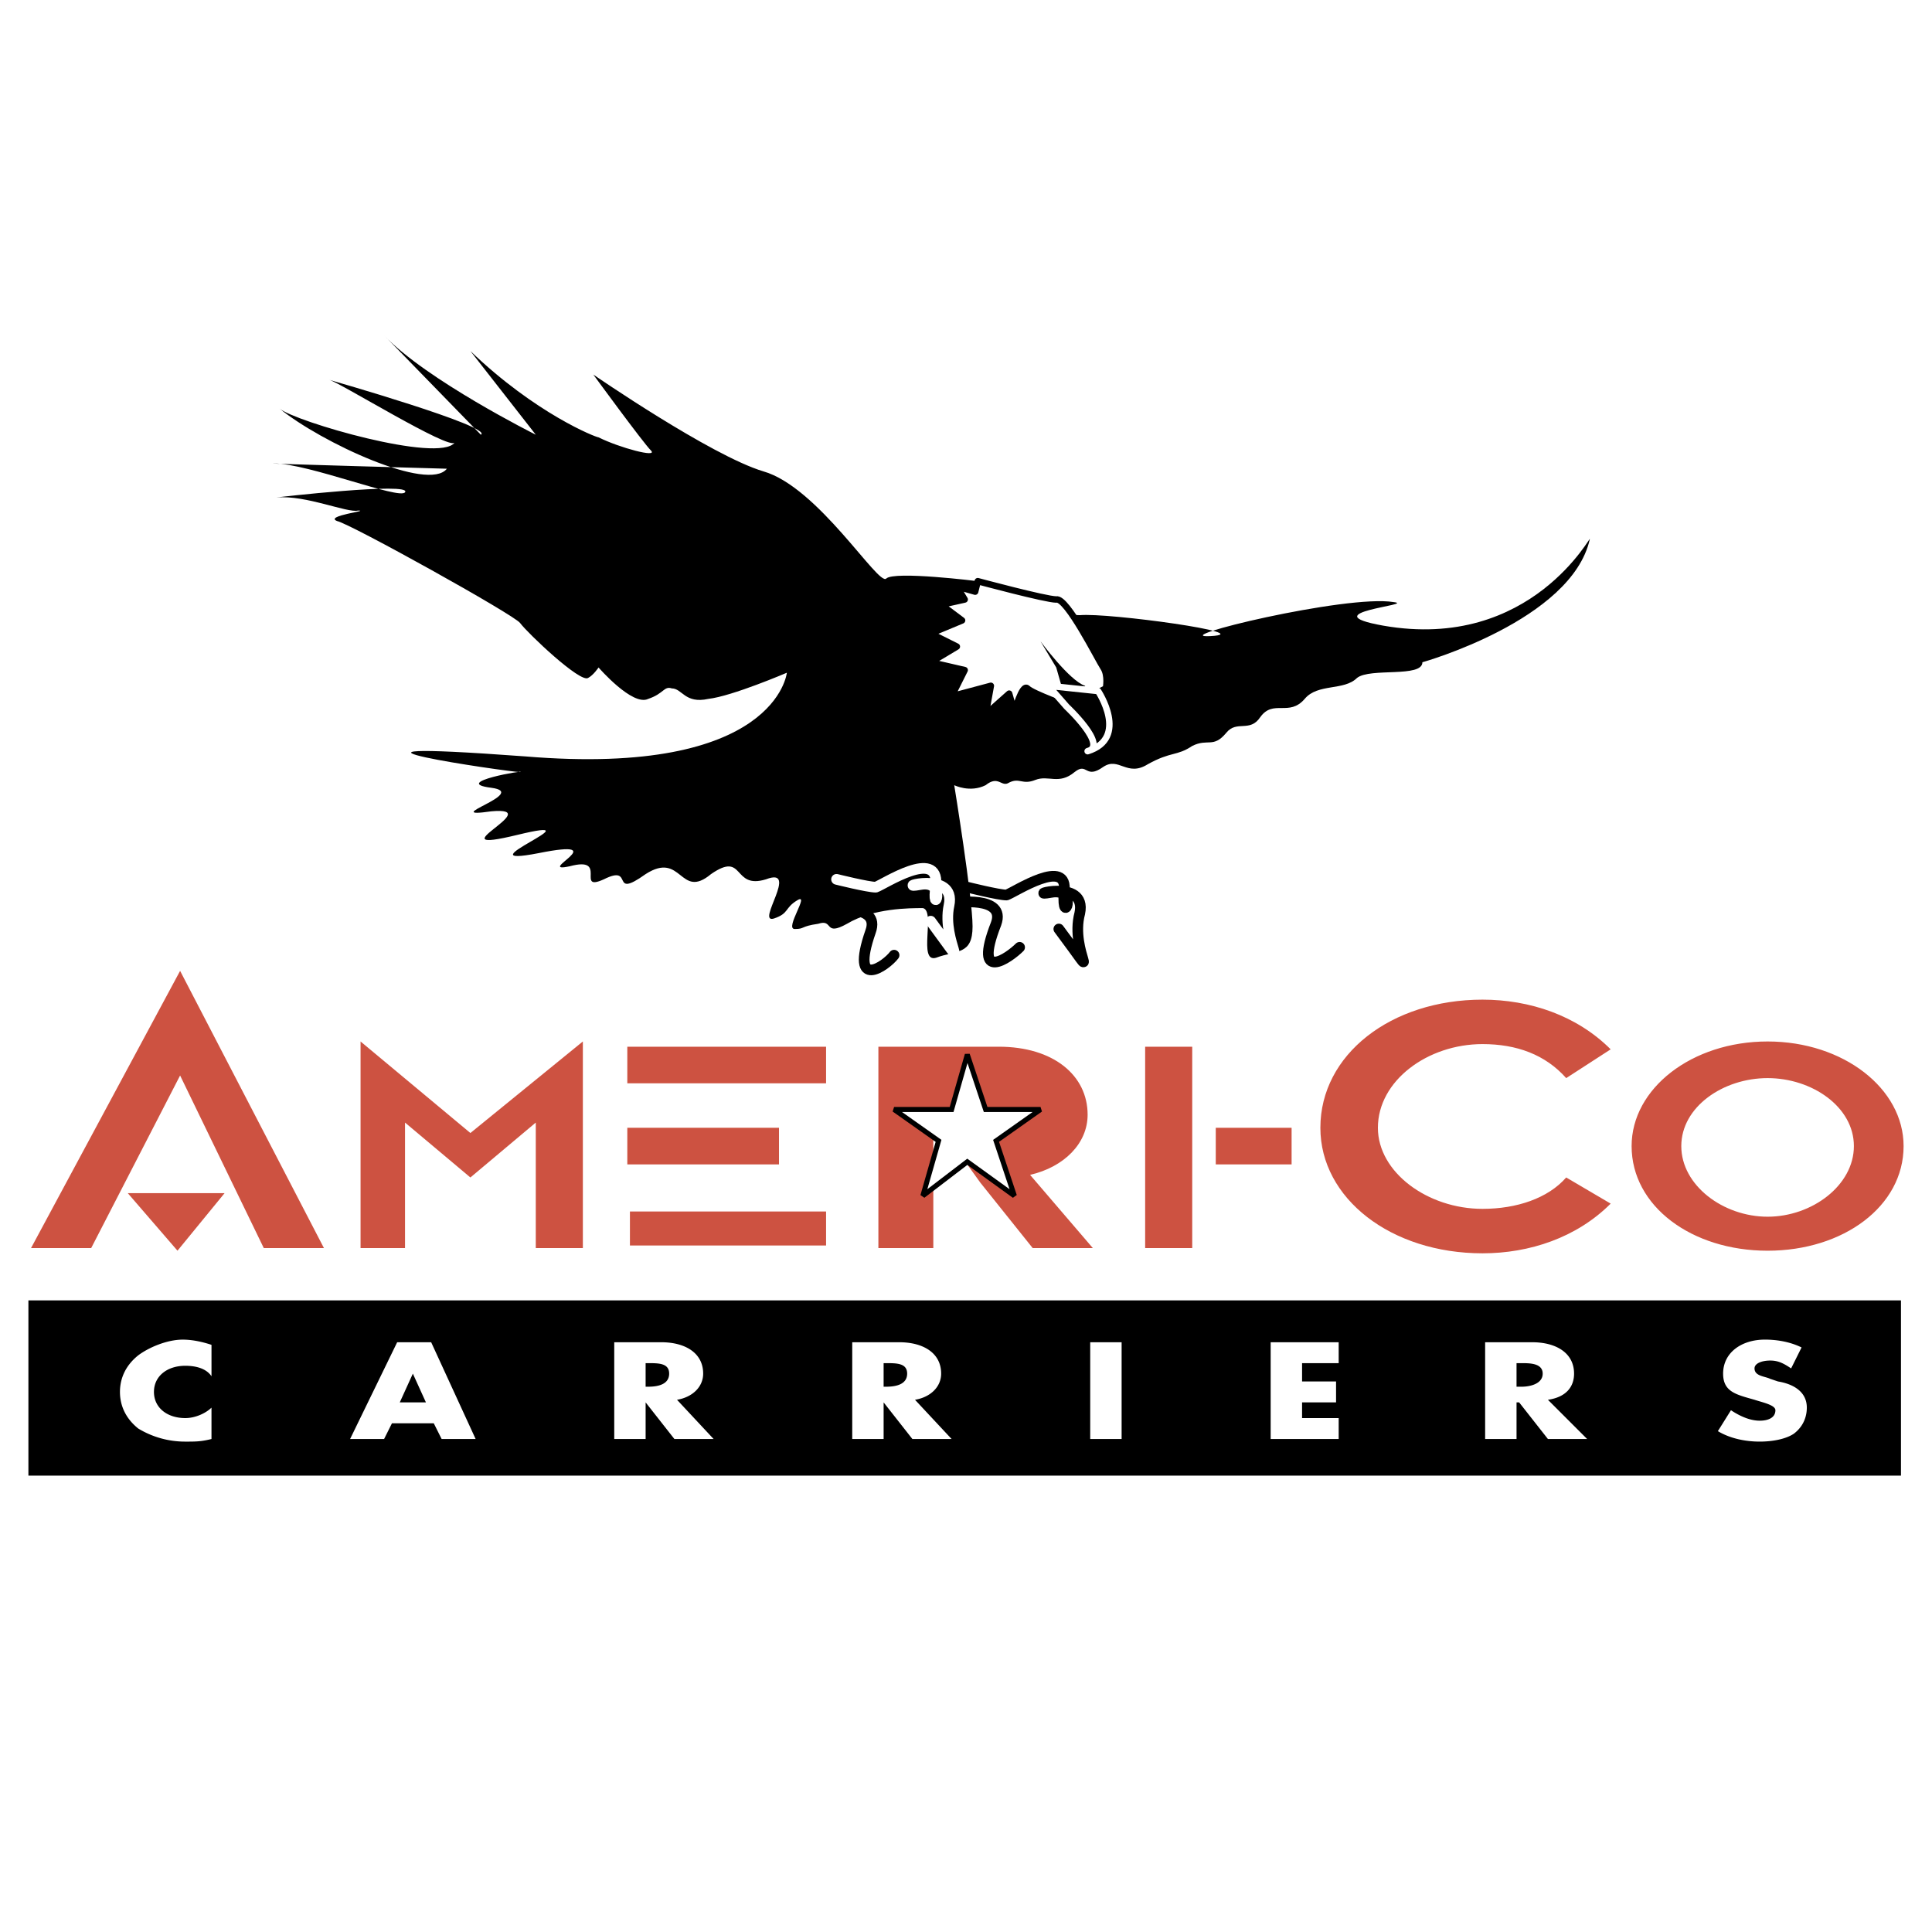
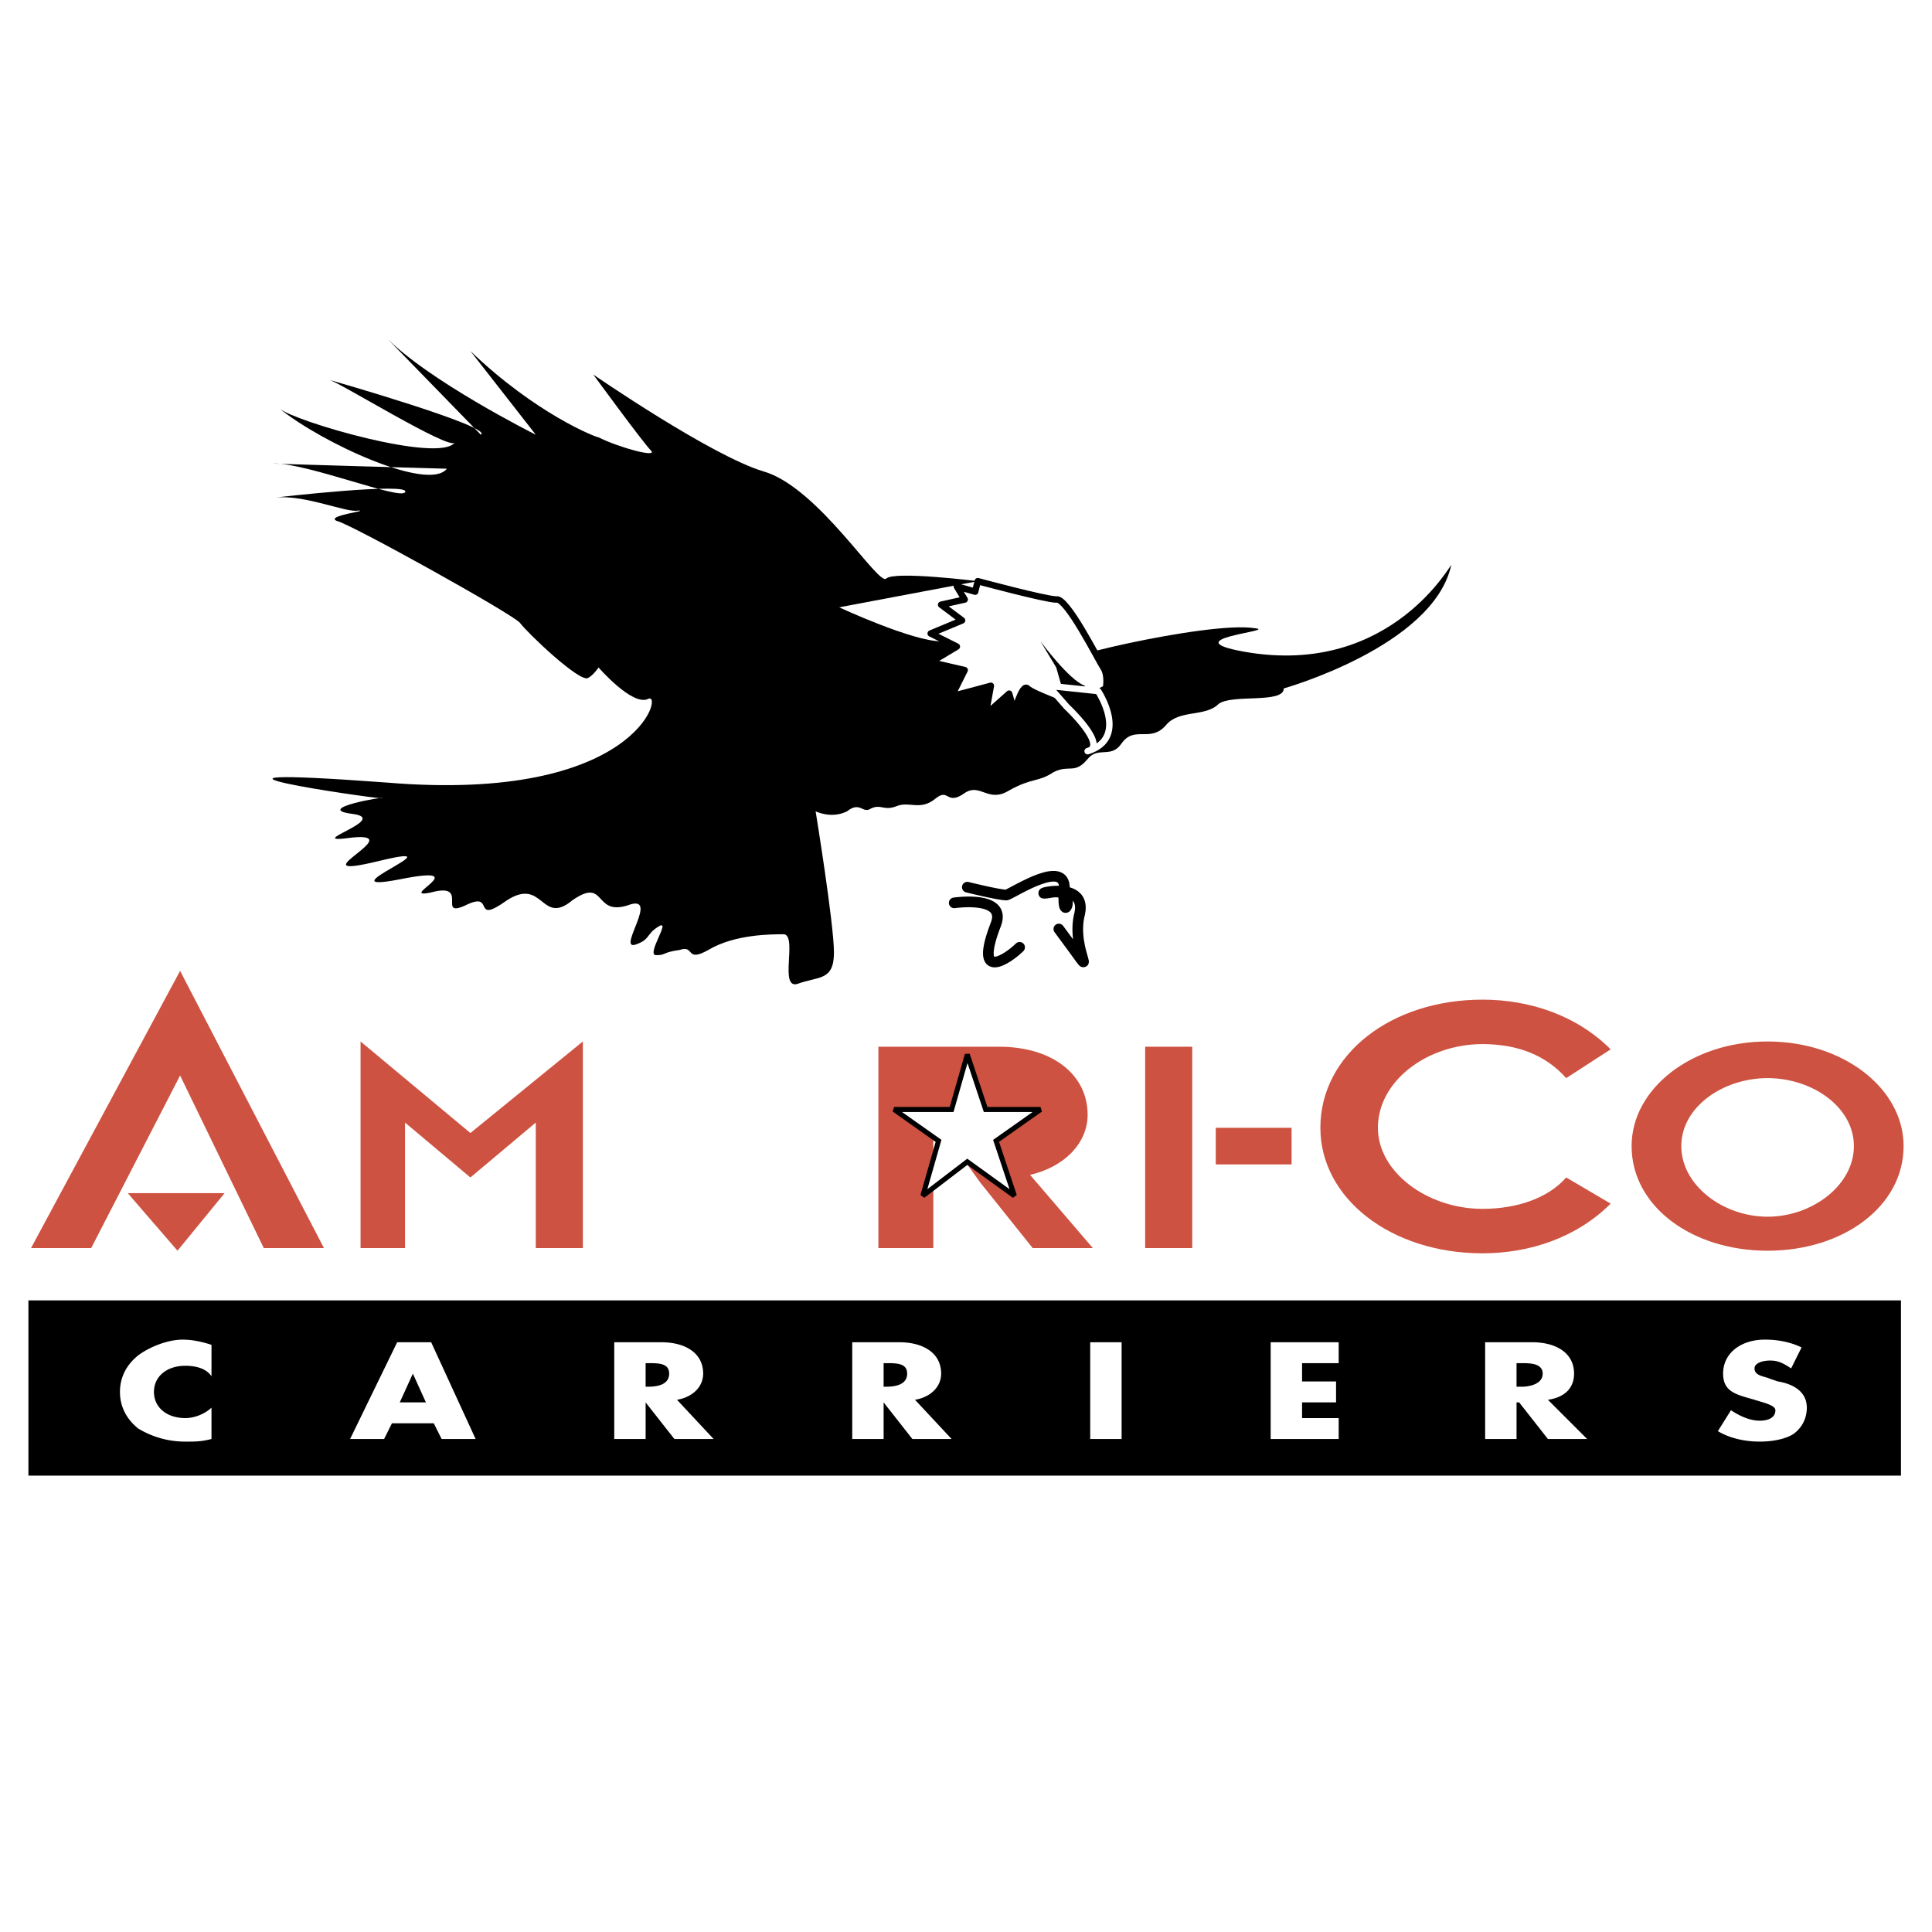
<svg xmlns="http://www.w3.org/2000/svg" width="2500" height="2500" viewBox="0 0 192.756 192.756">
-   <path fill-rule="evenodd" clip-rule="evenodd" fill="#fff" d="M0 0h192.756v192.756H0V0z" />
-   <path d="M97.553 57.985s-8.35-1.044-9.133-.261c-.783.782-6.785-9.133-12.264-10.698-5.218-1.565-16.96-9.654-16.96-9.654s4.958 6.784 5.741 7.567-3.131-.261-5.219-1.305c-.261 0-6.262-2.348-12.785-8.611l6.523 8.35s-10.959-5.479-15.134-9.915c.261.261 9.655 9.915 9.655 9.915 1.305-.782-15.134-5.479-15.134-5.479 1.043.261 12.002 7.045 12.524 6.262-1.565 2.087-15.917-2.087-17.482-3.393 4.175 3.393 14.873 8.35 16.7 6.002 0 0-18.787-.522-17.222-.522 3.393 0 12.525 3.653 13.047 2.87.783-1.044-13.047.522-12.786.522 2.87-.261 7.045 1.565 8.089 1.305 1.305 0-3.392.521-2.087 1.044 1.305.261 17.743 9.393 18.265 10.176.783 1.044 6.002 6.001 6.784 5.479.522-.261 1.044-1.043 1.044-1.043s3.392 3.914 4.958 3.131c1.565-.522 1.565-1.305 2.348-1.044 1.044 0 1.305 1.565 3.653 1.044 2.349-.261 7.828-2.609 7.828-2.609s-1.044 10.437-26.093 8.35c-24.788-1.827-1.565 1.565-.522 1.565.783-.261-7.045 1.044-2.87 1.565 3.914.522-5.479 3.131 0 2.349 5.741-.522-6.001 4.436 2.609 2.348 8.611-2.087-6.001 3.392 2.088 1.827 7.828-1.565-.522 2.087 3.131 1.305 3.914-1.044.522 2.609 3.392 1.305 3.131-1.566.522 2.087 4.175-.522 3.653-2.348 3.392 2.609 6.523 0 3.392-2.348 2.087 1.565 5.479.522 3.392-1.305-1.043 4.436.783 3.914 1.565-.522 1.044-1.044 2.349-1.827 1.304-.783-1.305 2.87-.261 2.87s.522-.261 2.348-.522c1.566-.521.522 1.305 2.87 0 2.609-1.565 6.263-1.565 7.567-1.565 1.305.261-.522 5.479 1.305 4.958 2.087-.783 3.654-.261 3.654-3.131 0-2.871-1.828-14.09-1.828-14.09s1.566.783 3.132 0c1.305-1.044 1.564.261 2.348-.261 1.043-.522 1.305.261 2.609-.261s2.348.522 3.914-.783c1.305-1.044 1.043.783 2.869-.522 1.566-1.043 2.35 1.044 4.438-.261 2.348-1.305 2.869-.783 4.436-1.827 1.564-.783 2.086.261 3.391-1.305 1.045-1.305 2.35 0 3.393-1.565 1.305-1.826 2.871 0 4.436-1.826 1.305-1.566 3.914-.783 5.219-2.088 1.305-1.043 6.523 0 6.523-1.565 0 0 14.873-4.175 16.699-12.264.262-.783-5.74 11.22-20.613 8.61-7.307-1.305 3.393-2.087 1.045-2.348-4.697-.783-22.963 3.653-18.266 3.392 4.957-.261-10.176-2.349-13.047-2.087-2.874-.001-10.178-3.393-10.178-3.393z" fill-rule="evenodd" clip-rule="evenodd" />
+   <path d="M97.553 57.985s-8.35-1.044-9.133-.261c-.783.782-6.785-9.133-12.264-10.698-5.218-1.565-16.96-9.654-16.96-9.654s4.958 6.784 5.741 7.567-3.131-.261-5.219-1.305c-.261 0-6.262-2.348-12.785-8.611l6.523 8.35s-10.959-5.479-15.134-9.915c.261.261 9.655 9.915 9.655 9.915 1.305-.782-15.134-5.479-15.134-5.479 1.043.261 12.002 7.045 12.524 6.262-1.565 2.087-15.917-2.087-17.482-3.393 4.175 3.393 14.873 8.35 16.7 6.002 0 0-18.787-.522-17.222-.522 3.393 0 12.525 3.653 13.047 2.87.783-1.044-13.047.522-12.786.522 2.87-.261 7.045 1.565 8.089 1.305 1.305 0-3.392.521-2.087 1.044 1.305.261 17.743 9.393 18.265 10.176.783 1.044 6.002 6.001 6.784 5.479.522-.261 1.044-1.043 1.044-1.043s3.392 3.914 4.958 3.131s-1.044 10.437-26.093 8.35c-24.788-1.827-1.565 1.565-.522 1.565.783-.261-7.045 1.044-2.87 1.565 3.914.522-5.479 3.131 0 2.349 5.741-.522-6.001 4.436 2.609 2.348 8.611-2.087-6.001 3.392 2.088 1.827 7.828-1.565-.522 2.087 3.131 1.305 3.914-1.044.522 2.609 3.392 1.305 3.131-1.566.522 2.087 4.175-.522 3.653-2.348 3.392 2.609 6.523 0 3.392-2.348 2.087 1.565 5.479.522 3.392-1.305-1.043 4.436.783 3.914 1.565-.522 1.044-1.044 2.349-1.827 1.304-.783-1.305 2.87-.261 2.87s.522-.261 2.348-.522c1.566-.521.522 1.305 2.87 0 2.609-1.565 6.263-1.565 7.567-1.565 1.305.261-.522 5.479 1.305 4.958 2.087-.783 3.654-.261 3.654-3.131 0-2.871-1.828-14.09-1.828-14.09s1.566.783 3.132 0c1.305-1.044 1.564.261 2.348-.261 1.043-.522 1.305.261 2.609-.261s2.348.522 3.914-.783c1.305-1.044 1.043.783 2.869-.522 1.566-1.043 2.35 1.044 4.438-.261 2.348-1.305 2.869-.783 4.436-1.827 1.564-.783 2.086.261 3.391-1.305 1.045-1.305 2.35 0 3.393-1.565 1.305-1.826 2.871 0 4.436-1.826 1.305-1.566 3.914-.783 5.219-2.088 1.305-1.043 6.523 0 6.523-1.565 0 0 14.873-4.175 16.699-12.264.262-.783-5.74 11.22-20.613 8.61-7.307-1.305 3.393-2.087 1.045-2.348-4.697-.783-22.963 3.653-18.266 3.392 4.957-.261-10.176-2.349-13.047-2.087-2.874-.001-10.178-3.393-10.178-3.393z" fill-rule="evenodd" clip-rule="evenodd" />
  <path d="M96.508 88.514s3.132.783 3.914.783c.783-.261 6.264-3.914 5.74-.261-.26 3.653 1.566-.522-1.305 0-2.869.521 3.654-1.565 2.871 2.087-1.043 3.914 2.609 7.828-2.088 1.565m-3.913 1.827c-1.043 1.044-4.695 3.653-2.348-2.349 1.043-2.87-4.175-2.087-4.175-2.087" fill="none" stroke="#000" stroke-width="1.065" stroke-linecap="round" stroke-linejoin="round" stroke-miterlimit="2.613" />
  <path d="M110.338 68.683s.262-1.305-.262-2.087c-.521-.783-3.652-7.045-4.695-6.784-1.045 0-7.828-1.827-7.828-1.827l-.262 1.044-1.827-.522.783 1.305-2.349.522 2.088 1.565-3.131 1.305 2.609 1.305-2.609 1.565 3.392.783-1.305 2.609 3.915-1.044-.521 2.871 2.348-2.088.521 1.827s.783-2.87 1.305-2.348c.521.521 4.176 1.826 4.176 1.826l3.652-1.827z" fill-rule="evenodd" clip-rule="evenodd" fill="#fff" stroke="#000" stroke-width=".644" stroke-linecap="round" stroke-linejoin="round" stroke-miterlimit="2.613" />
  <path d="M103.814 63.986s2.871 3.914 4.436 4.436c.262.261-2.348 0-2.348 0l-.521-1.826-1.567-2.61zM104.598 68.422l4.957.522c.262 0 3.131 4.697-1.043 6.001 2.088-.522-2.088-4.436-2.088-4.436l-1.826-2.087z" fill-rule="evenodd" clip-rule="evenodd" />
  <path d="M104.598 68.422l4.957.522s3.131 4.697-1.043 6.001c2.088-.522-2.088-4.436-2.088-4.436l-1.826-2.087z" fill="none" stroke="#fff" stroke-width=".644" stroke-linecap="round" stroke-linejoin="round" stroke-miterlimit="2.613" />
-   <path d="M83.462 87.731s3.131.783 3.914.783c.783-.261 6.262-3.914 6.001-.261-.522 3.653 1.305-.521-1.565 0-2.87.522 3.652-1.565 2.87 2.088-.783 3.653 2.609 7.566-1.827 1.565" fill="none" stroke="#fff" stroke-width="1.065" stroke-linecap="round" stroke-linejoin="round" stroke-miterlimit="2.613" />
-   <path d="M89.203 95.298c-.783 1.044-4.436 3.653-2.349-2.348 1.044-2.871-3.914-2.087-3.914-2.087" fill="none" stroke="#000" stroke-width="1.065" stroke-linecap="round" stroke-linejoin="round" stroke-miterlimit="2.613" />
  <path fill-rule="evenodd" clip-rule="evenodd" fill="#cd5241" d="M17.969 96.863l14.351 27.658h-6.002l-8.349-17.22-8.872 17.22H3.096l14.873-27.658zM35.973 103.908l10.959 9.133 11.22-9.133v20.613h-4.697v-12.523l-6.523 5.479-6.523-5.479v12.523h-4.436v-20.613zM87.637 117.998V104.43h12.004c5.479 0 8.871 2.871 8.871 6.785 0 2.869-2.35 5.219-5.74 6.002l6.262 7.305h-6.002l-5.219-6.523-4.696-6.523v13.047h-5.48v-6.525zM114.252 104.43h4.697v20.091h-4.697V104.43zM160.697 120.086c-3.393 3.393-8.09 4.957-12.785 4.957-9.133 0-16.178-5.479-16.178-12.523 0-7.307 7.045-12.785 16.178-12.785 4.695 0 9.393 1.564 12.785 4.957l-4.436 2.871c-2.088-2.35-4.957-3.393-8.35-3.393-5.48 0-10.438 3.652-10.438 8.35 0 4.436 4.957 8.088 10.438 8.088 3.393 0 6.523-1.043 8.35-3.131l4.436 2.609zM176.354 103.908c7.566 0 13.568 4.697 13.568 10.438 0 6.002-6.002 10.438-13.568 10.438-7.568 0-13.568-4.436-13.568-10.438-.001-5.741 5.999-10.438 13.568-10.438zm0 17.483c4.436 0 8.609-3.131 8.609-7.045s-4.174-6.783-8.609-6.783-8.611 2.869-8.611 6.783 4.175 7.045 8.611 7.045z" />
  <path fill-rule="evenodd" clip-rule="evenodd" fill="#cd5241" d="M12.75 119.043l4.958 5.74 4.697-5.74H12.75z" />
  <path fill-rule="evenodd" clip-rule="evenodd" d="M2.834 147.223H189.66V129.74H2.834v17.483z" />
  <path d="M21.1 137.309c-.522-.783-1.565-1.045-2.609-1.045-1.827 0-3.131 1.045-3.131 2.609 0 1.566 1.305 2.609 3.131 2.609 1.043 0 2.087-.521 2.609-1.043v3.131c-1.043.26-1.565.26-2.609.26a9 9 0 0 1-4.697-1.305c-1.304-1.043-1.826-2.348-1.826-3.652s.522-2.609 1.826-3.652c1.044-.783 2.871-1.566 4.437-1.566 1.043 0 2.087.262 2.87.521v3.133H21.1zM39.104 142.004l-.783 1.566h-3.392l4.697-9.654h3.392l4.436 9.654h-3.392l-.783-1.566h-4.175zm2.087-4.957l-1.305 2.869h2.609l-1.304-2.869zM71.199 143.57h-3.914l-2.871-3.654v3.654h-3.131v-9.654h4.697c2.348 0 4.175 1.043 4.175 3.131 0 1.305-1.044 2.348-2.609 2.609l3.653 3.914zm-6.785-5.218h.261c1.043 0 2.087-.262 2.087-1.305 0-1.045-1.043-1.045-2.087-1.045h-.261v2.35zM94.943 143.57h-3.914l-2.87-3.654v3.654h-3.131v-9.654h4.696c2.349 0 4.175 1.043 4.175 3.131 0 1.305-1.043 2.348-2.609 2.609l3.653 3.914zm-6.784-5.218h.261c1.043 0 2.087-.262 2.087-1.305 0-1.045-1.044-1.045-2.087-1.045h-.261v2.35zM108.771 133.916h3.133v9.654h-3.133v-9.654zM129.908 136.002v1.828h3.391v2.086h-3.391v1.566h3.653v2.088h-6.786v-9.654h6.786v2.086h-3.653zM158.35 143.57h-3.914l-2.871-3.654h-.26v3.654h-3.133v-9.654h4.697c2.348 0 4.176 1.043 4.176 3.131 0 1.305-.783 2.348-2.609 2.609l3.914 3.914zm-7.045-5.218h.521c.781 0 2.088-.262 2.088-1.305 0-1.045-1.307-1.045-2.088-1.045h-.521v2.35zM178.701 136.525c-.783-.523-1.305-.783-2.088-.783-.781 0-1.564.26-1.564.783 0 .783 1.043.783 1.564 1.043l.783.262c1.566.26 2.871 1.043 2.871 2.609 0 .781-.262 1.826-1.305 2.609-.783.521-2.088.781-3.393.781s-2.871-.26-4.176-1.043l1.305-2.088c.783.521 1.828 1.045 2.871 1.045.783 0 1.564-.262 1.564-1.045 0-.521-1.303-.783-2.086-1.043-1.826-.521-3.131-.783-3.131-2.609 0-2.088 1.826-3.393 4.174-3.393 1.305 0 2.609.262 3.652.783l-1.041 2.089z" fill-rule="evenodd" clip-rule="evenodd" fill="#fff" />
  <path fill-rule="evenodd" clip-rule="evenodd" fill="#cd5241" d="M121.297 116.172h7.566v-3.652h-7.566v3.652z" />
  <path fill-rule="evenodd" clip-rule="evenodd" fill="#fff" stroke="#000" stroke-width=".5" stroke-miterlimit="2.613" d="M96.508 105.213l1.828 5.48h5.478l-4.435 3.131 1.826 5.479-4.697-3.391-4.435 3.391 1.565-5.479-4.435-3.131h5.74l1.565-5.48z" />
-   <path fill-rule="evenodd" clip-rule="evenodd" fill="#cd5241" d="M62.848 124.262h19.57v-3.393h-19.57v3.393zM62.587 116.172h15.134v-3.652H62.587v3.652zM62.587 108.084h19.831v-3.654H62.587v3.654z" />
</svg>